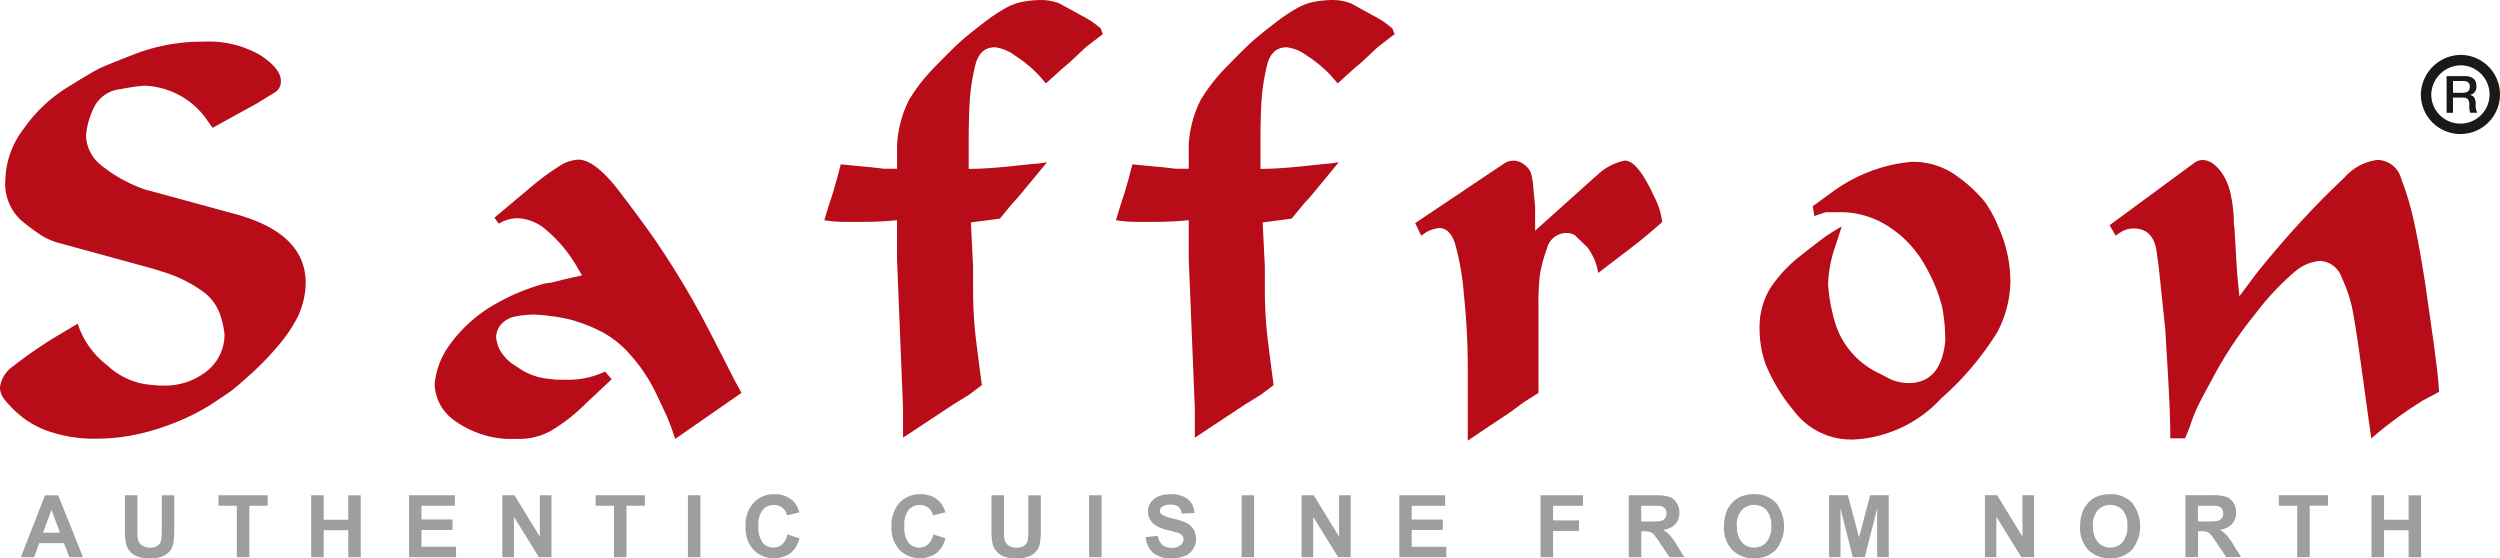
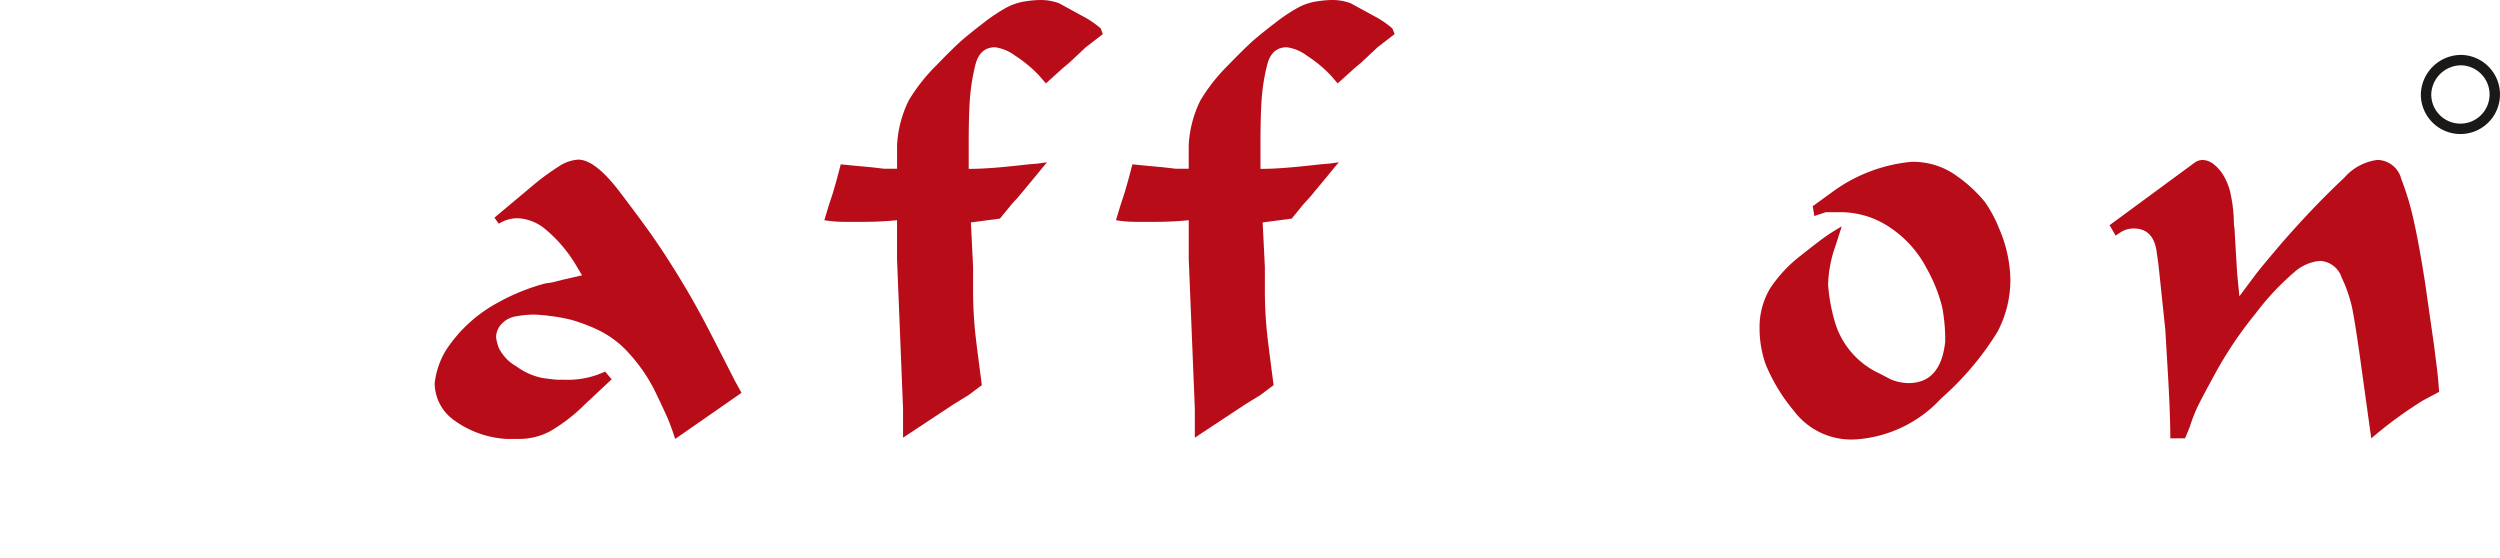
<svg xmlns="http://www.w3.org/2000/svg" width="152.764" height="34.121" viewBox="0 0 152.764 34.121">
  <g id="saffron-red" transform="translate(-210.112 -304.857)">
-     <path id="path2" d="M220.459,463.892h-.832l-.33-.86h-1.513l-.312.86h-.81l1.474-3.784h.808Zm-1.407-1.5-.521-1.4-.511,1.4Zm3.97-2.287h.764v2.049a4.311,4.311,0,0,0,.028.633.612.612,0,0,0,.233.373.812.812,0,0,0,.5.141.769.769,0,0,0,.491-.133.521.521,0,0,0,.2-.326,4.222,4.222,0,0,0,.033-.643v-2.093h.764V462.1a5.1,5.1,0,0,1-.062.963,1.065,1.065,0,0,1-.228.475,1.163,1.163,0,0,1-.445.308,1.94,1.94,0,0,1-.729.115,2.089,2.089,0,0,1-.822-.125,1.178,1.178,0,0,1-.442-.325,1.038,1.038,0,0,1-.214-.419,4.565,4.565,0,0,1-.075-.96Zm6.837,3.784v-3.143h-1.122v-.641h3.007v.641h-1.12v3.143Zm4.543,0v-3.784h.764V461.6h1.5v-1.489h.764v3.784h-.764v-1.654h-1.5v1.654Zm5.979,0v-3.784h2.8v.641H241.14v.839h1.9v.637h-1.9v1.03h2.114v.638Zm5.7,0v-3.784h.744l1.549,2.527v-2.527h.71v3.784h-.767l-1.525-2.468v2.468Zm6.825,0v-3.143h-1.122v-.641h3.007v.641h-1.12v3.143Zm4.517,0v-3.784h.764v3.784ZM263.5,462.5l.74.234a1.663,1.663,0,0,1-.566.921,1.784,1.784,0,0,1-2.244-.214,1.973,1.973,0,0,1-.485-1.408,2.07,2.07,0,0,1,.488-1.468,1.672,1.672,0,0,1,1.283-.522,1.572,1.572,0,0,1,1.128.41,1.488,1.488,0,0,1,.388.7l-.757.181a.781.781,0,0,0-.8-.635.86.86,0,0,0-.683.3,1.479,1.479,0,0,0-.262.978,1.581,1.581,0,0,0,.258,1.022.835.835,0,0,0,.67.3.762.762,0,0,0,.524-.194,1.126,1.126,0,0,0,.314-.6Zm8.918,0,.74.234a1.663,1.663,0,0,1-.566.921,1.784,1.784,0,0,1-2.244-.214,1.973,1.973,0,0,1-.485-1.408,2.07,2.07,0,0,1,.488-1.468,1.673,1.673,0,0,1,1.283-.522,1.572,1.572,0,0,1,1.128.41,1.489,1.489,0,0,1,.388.7l-.757.181a.781.781,0,0,0-.8-.635.86.86,0,0,0-.683.3,1.479,1.479,0,0,0-.262.978A1.581,1.581,0,0,0,270.9,463a.835.835,0,0,0,.67.3.762.762,0,0,0,.524-.194,1.126,1.126,0,0,0,.318-.606Zm3.555-2.393h.764v2.049a4.313,4.313,0,0,0,.028.633.611.611,0,0,0,.233.373.812.812,0,0,0,.5.141.768.768,0,0,0,.491-.133.52.52,0,0,0,.2-.326,4.192,4.192,0,0,0,.033-.643v-2.093h.764V462.1a5.1,5.1,0,0,1-.062.963,1.067,1.067,0,0,1-.228.475,1.162,1.162,0,0,1-.445.308,1.939,1.939,0,0,1-.729.115,2.089,2.089,0,0,1-.822-.125,1.176,1.176,0,0,1-.442-.325,1.039,1.039,0,0,1-.214-.419,4.567,4.567,0,0,1-.075-.96Zm5.962,3.784v-3.784h.764v3.784Zm3.462-1.231.743-.073a.9.9,0,0,0,.272.551.825.825,0,0,0,.553.175.845.845,0,0,0,.556-.157.463.463,0,0,0,.188-.365.341.341,0,0,0-.079-.228.611.611,0,0,0-.275-.164c-.089-.032-.294-.086-.612-.166a2.065,2.065,0,0,1-.861-.374.993.993,0,0,1-.185-1.3,1.03,1.03,0,0,1,.472-.383,1.9,1.9,0,0,1,.744-.131,1.6,1.6,0,0,1,1.073.312,1.107,1.107,0,0,1,.378.834l-.764.033a.647.647,0,0,0-.21-.419.768.768,0,0,0-.484-.128.869.869,0,0,0-.521.137.274.274,0,0,0-.122.234.29.29,0,0,0,.114.23,1.989,1.989,0,0,0,.7.253,3.74,3.74,0,0,1,.825.272,1.068,1.068,0,0,1,.418.385,1.127,1.127,0,0,1,.151.6,1.109,1.109,0,0,1-.181.609,1.079,1.079,0,0,1-.511.422,2.141,2.141,0,0,1-.824.138,1.638,1.638,0,0,1-1.1-.331,1.44,1.44,0,0,1-.463-.962Zm5.859,1.231v-3.784h.764v3.784Zm3.663,0v-3.784h.744l1.549,2.527v-2.527h.71v3.784h-.767l-1.525-2.468v2.468Zm5.974,0v-3.784h2.8v.641H301.65v.839h1.9v.637h-1.9v1.03h2.113v.638Zm8.63,0v-3.784h2.594v.641h-1.83v.895h1.58v.641h-1.58v1.608Zm5.389,0v-3.784h1.609a2.749,2.749,0,0,1,.881.1.869.869,0,0,1,.44.362,1.092,1.092,0,0,1,.165.6,1.013,1.013,0,0,1-.25.7,1.2,1.2,0,0,1-.749.349,1.793,1.793,0,0,1,.41.318,4.326,4.326,0,0,1,.434.614l.462.738H317.4l-.552-.824a5.363,5.363,0,0,0-.4-.556.589.589,0,0,0-.23-.158,1.269,1.269,0,0,0-.385-.042h-.154v1.58Zm.765-2.184h.565a2.939,2.939,0,0,0,.687-.046.413.413,0,0,0,.214-.16.5.5,0,0,0,.077-.284.454.454,0,0,0-.1-.308.471.471,0,0,0-.288-.149q-.093-.012-.558-.012h-.6Zm5.059.315a2.4,2.4,0,0,1,.173-.971,1.793,1.793,0,0,1,.352-.519,1.483,1.483,0,0,1,.489-.34,2.068,2.068,0,0,1,.816-.15,1.774,1.774,0,0,1,1.338.519,2.316,2.316,0,0,1,0,2.876,1.765,1.765,0,0,1-1.331.517,1.784,1.784,0,0,1-1.343-.514,1.957,1.957,0,0,1-.5-1.414Zm.787-.026a1.421,1.421,0,0,0,.3.974.967.967,0,0,0,.754.331.957.957,0,0,0,.75-.329,1.447,1.447,0,0,0,.293-.987,1.428,1.428,0,0,0-.285-.971,1.058,1.058,0,0,0-1.52,0,1.431,1.431,0,0,0-.3.988Zm5.633,1.894V460.1H328.3l.686,2.581.678-2.581H330.8v3.784h-.709v-2.979l-.751,2.979H328.6l-.749-2.979v2.979Zm9.521,0V460.1h.744l1.549,2.527V460.1h.71v3.784H338.9l-1.525-2.468v2.468Zm5.819-1.869a2.409,2.409,0,0,1,.173-.971,1.8,1.8,0,0,1,.352-.519,1.482,1.482,0,0,1,.489-.34,2.068,2.068,0,0,1,.816-.15,1.774,1.774,0,0,1,1.338.519,2.317,2.317,0,0,1,0,2.876,1.764,1.764,0,0,1-1.331.517,1.784,1.784,0,0,1-1.343-.514,1.956,1.956,0,0,1-.5-1.413Zm.787-.026a1.421,1.421,0,0,0,.3.974.967.967,0,0,0,.754.331.957.957,0,0,0,.75-.329,1.447,1.447,0,0,0,.293-.987,1.428,1.428,0,0,0-.285-.971,1.058,1.058,0,0,0-1.52,0,1.432,1.432,0,0,0-.3.989Zm5.645,1.894V460.1h1.609a2.749,2.749,0,0,1,.881.1.87.87,0,0,1,.441.362,1.093,1.093,0,0,1,.165.6,1.013,1.013,0,0,1-.25.7,1.2,1.2,0,0,1-.749.349,1.791,1.791,0,0,1,.41.318,4.331,4.331,0,0,1,.434.614l.463.738h-.914l-.552-.824a5.371,5.371,0,0,0-.4-.556.59.59,0,0,0-.23-.158,1.263,1.263,0,0,0-.385-.042H349.7v1.58Zm.765-2.184h.565a2.942,2.942,0,0,0,.687-.046.414.414,0,0,0,.214-.16.5.5,0,0,0,.077-.284.455.455,0,0,0-.1-.308.471.471,0,0,0-.288-.149q-.093-.012-.558-.012h-.6Zm6.065,2.184v-3.143h-1.122V460.1h3.007v.641h-1.12v3.143Zm4.543,0V460.1h.765v1.5h1.5v-1.489h.764v3.784h-.764v-1.654h-1.5v1.654Z" transform="translate(-5.275 -124.985)" fill="#9c9e9f" fill-rule="evenodd" />
-     <path id="path4" d="M228.254,334.845a8.8,8.8,0,0,1-1.121,1.64,17.173,17.173,0,0,1-1.657,1.724q-.9.82-1.289,1.1t-1.188.8a12.983,12.983,0,0,1-1.941,1,14.726,14.726,0,0,1-2.427.786,11.8,11.8,0,0,1-2.7.3,8.434,8.434,0,0,1-2.678-.4,5.48,5.48,0,0,1-1.908-1.021,6.942,6.942,0,0,1-.97-.987,1.247,1.247,0,0,1-.268-.736,1.88,1.88,0,0,1,.837-1.306,26.331,26.331,0,0,1,2.845-1.941l1.071-.636a5.208,5.208,0,0,0,1.808,2.544,4.4,4.4,0,0,0,2.778,1.2,3.677,3.677,0,0,0,.569.034,4.1,4.1,0,0,0,2.761-.9,2.837,2.837,0,0,0,1.054-2.242,5.379,5.379,0,0,0-.218-1.038,2.94,2.94,0,0,0-.937-1.439,8.035,8.035,0,0,0-2.427-1.272l-.736-.234-5.991-1.64a4.471,4.471,0,0,1-.787-.351,12.223,12.223,0,0,1-1.339-.987,3.041,3.041,0,0,1-.954-2.51,5.315,5.315,0,0,1,1.121-3.079,9.054,9.054,0,0,1,2.611-2.493q1.489-.921,1.908-1.138t2.326-.954a11.527,11.527,0,0,1,4.184-.736,6.235,6.235,0,0,1,3.414.82q1.272.82,1.272,1.59a.768.768,0,0,1-.335.669l-1.138.7L223.1,323.2l-.4-.569a4.866,4.866,0,0,0-3.782-2.008,14.286,14.286,0,0,0-1.473.217,2.022,2.022,0,0,0-1.657,1.255,4.687,4.687,0,0,0-.418,1.573,2.383,2.383,0,0,0,.87,1.774,8.885,8.885,0,0,0,2.778,1.54l.268.067,5.154,1.406q4.351,1.171,4.351,4.217a4.96,4.96,0,0,1-.535,2.176Z" transform="translate(0 -10.531)" fill="#b80c19" fill-rule="evenodd" />
    <path id="path6" d="M365.393,369.184,361.343,372c-.156-.474-.29-.842-.4-1.116s-.368-.826-.77-1.668a9.925,9.925,0,0,0-1.556-2.337,6.05,6.05,0,0,0-1.992-1.54,10.454,10.454,0,0,0-1.64-.619,10.58,10.58,0,0,0-1.289-.234,9.213,9.213,0,0,0-.987-.084,6.3,6.3,0,0,0-1.054.1,1.554,1.554,0,0,0-.921.468,1.21,1.21,0,0,0-.335.837,2.894,2.894,0,0,0,.167.636,2.626,2.626,0,0,0,1.071,1.121,3.944,3.944,0,0,0,1.64.72q.737.1.937.1h.435a5.336,5.336,0,0,0,2.41-.5l.4.469-.067.067-1.573,1.473a10.4,10.4,0,0,1-2.125,1.64A3.989,3.989,0,0,1,351.8,372h-.77a6.036,6.036,0,0,1-3.247-1.177,2.793,2.793,0,0,1-1.138-2.215,4.9,4.9,0,0,1,.72-2.075,8.742,8.742,0,0,1,3.13-2.856,12.755,12.755,0,0,1,2.878-1.172l.435-.067.669-.167,1.172-.268-.4-.675a8.553,8.553,0,0,0-1.807-2.114,2.837,2.837,0,0,0-1.707-.7,2.169,2.169,0,0,0-1.172.335l-.268-.368,2.276-1.908a14.871,14.871,0,0,1,1.657-1.222,2.386,2.386,0,0,1,1.188-.418q1.038,0,2.544,1.98c1,1.317,1.735,2.315,2.192,2.984s.937,1.411,1.439,2.232.987,1.662,1.456,2.544,1.1,2.12,1.908,3.71Z" transform="translate(-109.972 -40.322)" fill="#b80c19" fill-rule="evenodd" />
    <path id="path8" d="M485.943,306.943l-1.038.8-1,.937-.4.335-1.038.937-.435-.5a7.845,7.845,0,0,0-1.439-1.188,2.618,2.618,0,0,0-1.238-.519c-.625,0-1.026.368-1.205,1.1a12.362,12.362,0,0,0-.335,2.142q-.067,1.05-.067,2.633v1.556c.519,0,1.082-.028,1.7-.078s1.278-.123,1.975-.2l.535-.045.575-.078-.335.4-.3.368-1.138,1.372-.368.4-.736.9-1.774.234.134,2.711v1.372a25.644,25.644,0,0,0,.19,3.18c.128,1.026.246,1.919.346,2.678l-.8.6-.926.569-3.09,2.042v-1.774l-.368-9.137v-2.377q-1,.1-2.042.1h-1.2a7.3,7.3,0,0,1-1.2-.1l.268-.887.268-.82.234-.82.234-.887.9.089.971.089.77.089h.8v-1.439a6.966,6.966,0,0,1,.72-2.745,10.932,10.932,0,0,1,1.674-2.125q1.121-1.155,1.607-1.573t1.272-1.021a10.884,10.884,0,0,1,1.372-.921,3.486,3.486,0,0,1,1.172-.4,6.853,6.853,0,0,1,.887-.084,3.242,3.242,0,0,1,1.2.2l1.406.77a5.65,5.65,0,0,1,1.138.77Z" transform="translate(-208.443)" fill="#b80c19" fill-rule="evenodd" />
    <path id="path10" d="M577.578,306.943l-1.038.8-1,.937-.4.335-1.038.937-.435-.5a7.84,7.84,0,0,0-1.439-1.188,2.618,2.618,0,0,0-1.238-.519c-.625,0-1.027.368-1.205,1.1a12.366,12.366,0,0,0-.335,2.142q-.067,1.05-.067,2.633v1.556c.519,0,1.082-.028,1.7-.078s1.277-.123,1.975-.2l.535-.045.575-.078-.335.4-.3.368-1.138,1.372-.368.4-.736.9-1.774.234.134,2.711v1.372a25.58,25.58,0,0,0,.19,3.18q.192,1.539.346,2.678l-.8.6-.926.569-3.09,2.042v-1.774L565,320.69v-2.377a20.434,20.434,0,0,1-2.042.1h-1.2a7.3,7.3,0,0,1-1.206-.1l.269-.887.268-.82.234-.82.234-.887.9.089.971.089.77.089h.8v-1.439a6.965,6.965,0,0,1,.72-2.745,10.928,10.928,0,0,1,1.674-2.125q1.121-1.155,1.607-1.573t1.272-1.021a10.876,10.876,0,0,1,1.372-.921,3.482,3.482,0,0,1,1.171-.4,6.85,6.85,0,0,1,.887-.084,3.243,3.243,0,0,1,1.2.2l1.406.77a5.648,5.648,0,0,1,1.138.77l.134.335Z" transform="translate(-282.249)" fill="#b80c19" fill-rule="evenodd" />
-     <path id="path12" d="M669.681,359.023l-.736.636-.77.636-2.41,1.841a3.423,3.423,0,0,0-.664-1.573l-.764-.736a1.023,1.023,0,0,0-.53-.134,1.232,1.232,0,0,0-1.177.971,8.328,8.328,0,0,0-.429,1.607,15.572,15.572,0,0,0-.084,1.874v5.322l-.9.569-.865.636-1.261.837-1.294.87v-4.452a42.953,42.953,0,0,0-.234-4.435,16.047,16.047,0,0,0-.552-3.18q-.318-.921-.954-.921a2.275,2.275,0,0,0-.77.234l-.335.234-.368-.77,5.444-3.648a1.037,1.037,0,0,1,.541-.167,1.064,1.064,0,0,1,.669.234,1.187,1.187,0,0,1,.407.485,4.474,4.474,0,0,1,.167,1.054l.1,1v1.506l3.581-3.213.268-.234a3.348,3.348,0,0,1,1.64-.837q.77,0,1.774,2.176a4.656,4.656,0,0,1,.506,1.578Z" transform="translate(-357.996 -40.599)" fill="#b80c19" fill-rule="evenodd" />
    <path id="path14" d="M777.362,359.669a8.216,8.216,0,0,1,.7,3.18,6.8,6.8,0,0,1-.8,3.18,17.929,17.929,0,0,1-3.431,4.05,7.781,7.781,0,0,1-5.339,2.51,4.387,4.387,0,0,1-3.665-1.757,10.887,10.887,0,0,1-1.723-2.845,6.6,6.6,0,0,1-.368-2.125,4.627,4.627,0,0,1,.636-2.494,8.29,8.29,0,0,1,1.891-2.025q1.255-1,1.724-1.305t.77-.468l-.4,1.238a7.659,7.659,0,0,0-.435,2.31,10.752,10.752,0,0,0,.485,2.51,5.04,5.04,0,0,0,2.694,2.945l.636.335a2.891,2.891,0,0,0,1.1.234q1.975,0,2.243-2.544a10.723,10.723,0,0,0-.184-2.092,9.588,9.588,0,0,0-.971-2.41,6.68,6.68,0,0,0-2.192-2.443,5.368,5.368,0,0,0-3.079-.954h-.87l-.7.234-.1-.6,1.339-.971a9.68,9.68,0,0,1,4.686-1.74,4.537,4.537,0,0,1,2.828.9,8.535,8.535,0,0,1,1.657,1.54,7.64,7.64,0,0,1,.868,1.607Z" transform="translate(-445.104 -40.876)" fill="#b80c19" fill-rule="evenodd" />
    <path id="path16" d="M892.756,369.261l-1,.535a25.047,25.047,0,0,0-3.146,2.31l-.067-.468-.636-4.586q-.3-2.109-.469-2.929a8.624,8.624,0,0,0-.636-1.841,1.466,1.466,0,0,0-1.339-1.021,2.733,2.733,0,0,0-1.573.7,16.086,16.086,0,0,0-2.36,2.527,24.115,24.115,0,0,0-2.309,3.38q-.854,1.557-1.155,2.159a9.338,9.338,0,0,0-.535,1.339l-.134.335-.168.4h-.9q0-1.481-.15-4.005c-.1-1.679-.151-2.544-.151-2.589l-.368-3.5-.067-.608-.1-.708c-.134-.943-.6-1.411-1.406-1.411a1.467,1.467,0,0,0-.8.234l-.3.2-.368-.636,5.188-3.816a.847.847,0,0,1,.5-.167,1.1,1.1,0,0,1,.619.217,2.5,2.5,0,0,1,.636.7,3.778,3.778,0,0,1,.485,1.322,8.679,8.679,0,0,1,.168,1.707l.033.2.134,2.276.034.535.134,1.372q.669-.9.987-1.322t1.238-1.506q.92-1.088,1.975-2.209t2.209-2.209a3.227,3.227,0,0,1,2.025-1.088,1.533,1.533,0,0,1,1.456,1.155,17.658,17.658,0,0,1,.77,2.577q.318,1.422.686,3.765l.536,3.749.2,1.573.067.636Z" transform="translate(-533.599 -40.461)" fill="#b80c19" fill-rule="evenodd" />
    <path id="path18" d="M974.248,323.693a2.1,2.1,0,1,1-2.191,2.1,2.149,2.149,0,0,1,2.191-2.1Z" transform="translate(-613.7 -15.162)" fill="none" stroke="#1b1918" stroke-width="0.636" />
-     <path id="path20" d="M980.374,330.949h-.427a1.2,1.2,0,0,1-.06-.467.59.59,0,0,0-.075-.348.422.422,0,0,0-.342-.113h-.58v.929h-.39v-2.24h1.095q.722,0,.725.6a.49.49,0,0,1-.4.552v.006a.348.348,0,0,1,.27.155.8.8,0,0,1,.085.419.948.948,0,0,0,.1.507Zm-.455-1.588a.321.321,0,0,0-.113-.279.543.543,0,0,0-.314-.072h-.6v.719h.571Q979.922,329.729,979.919,329.361Z" transform="translate(-618.887 -19.202)" fill="#1b1918" fill-rule="evenodd" />
  </g>
</svg>